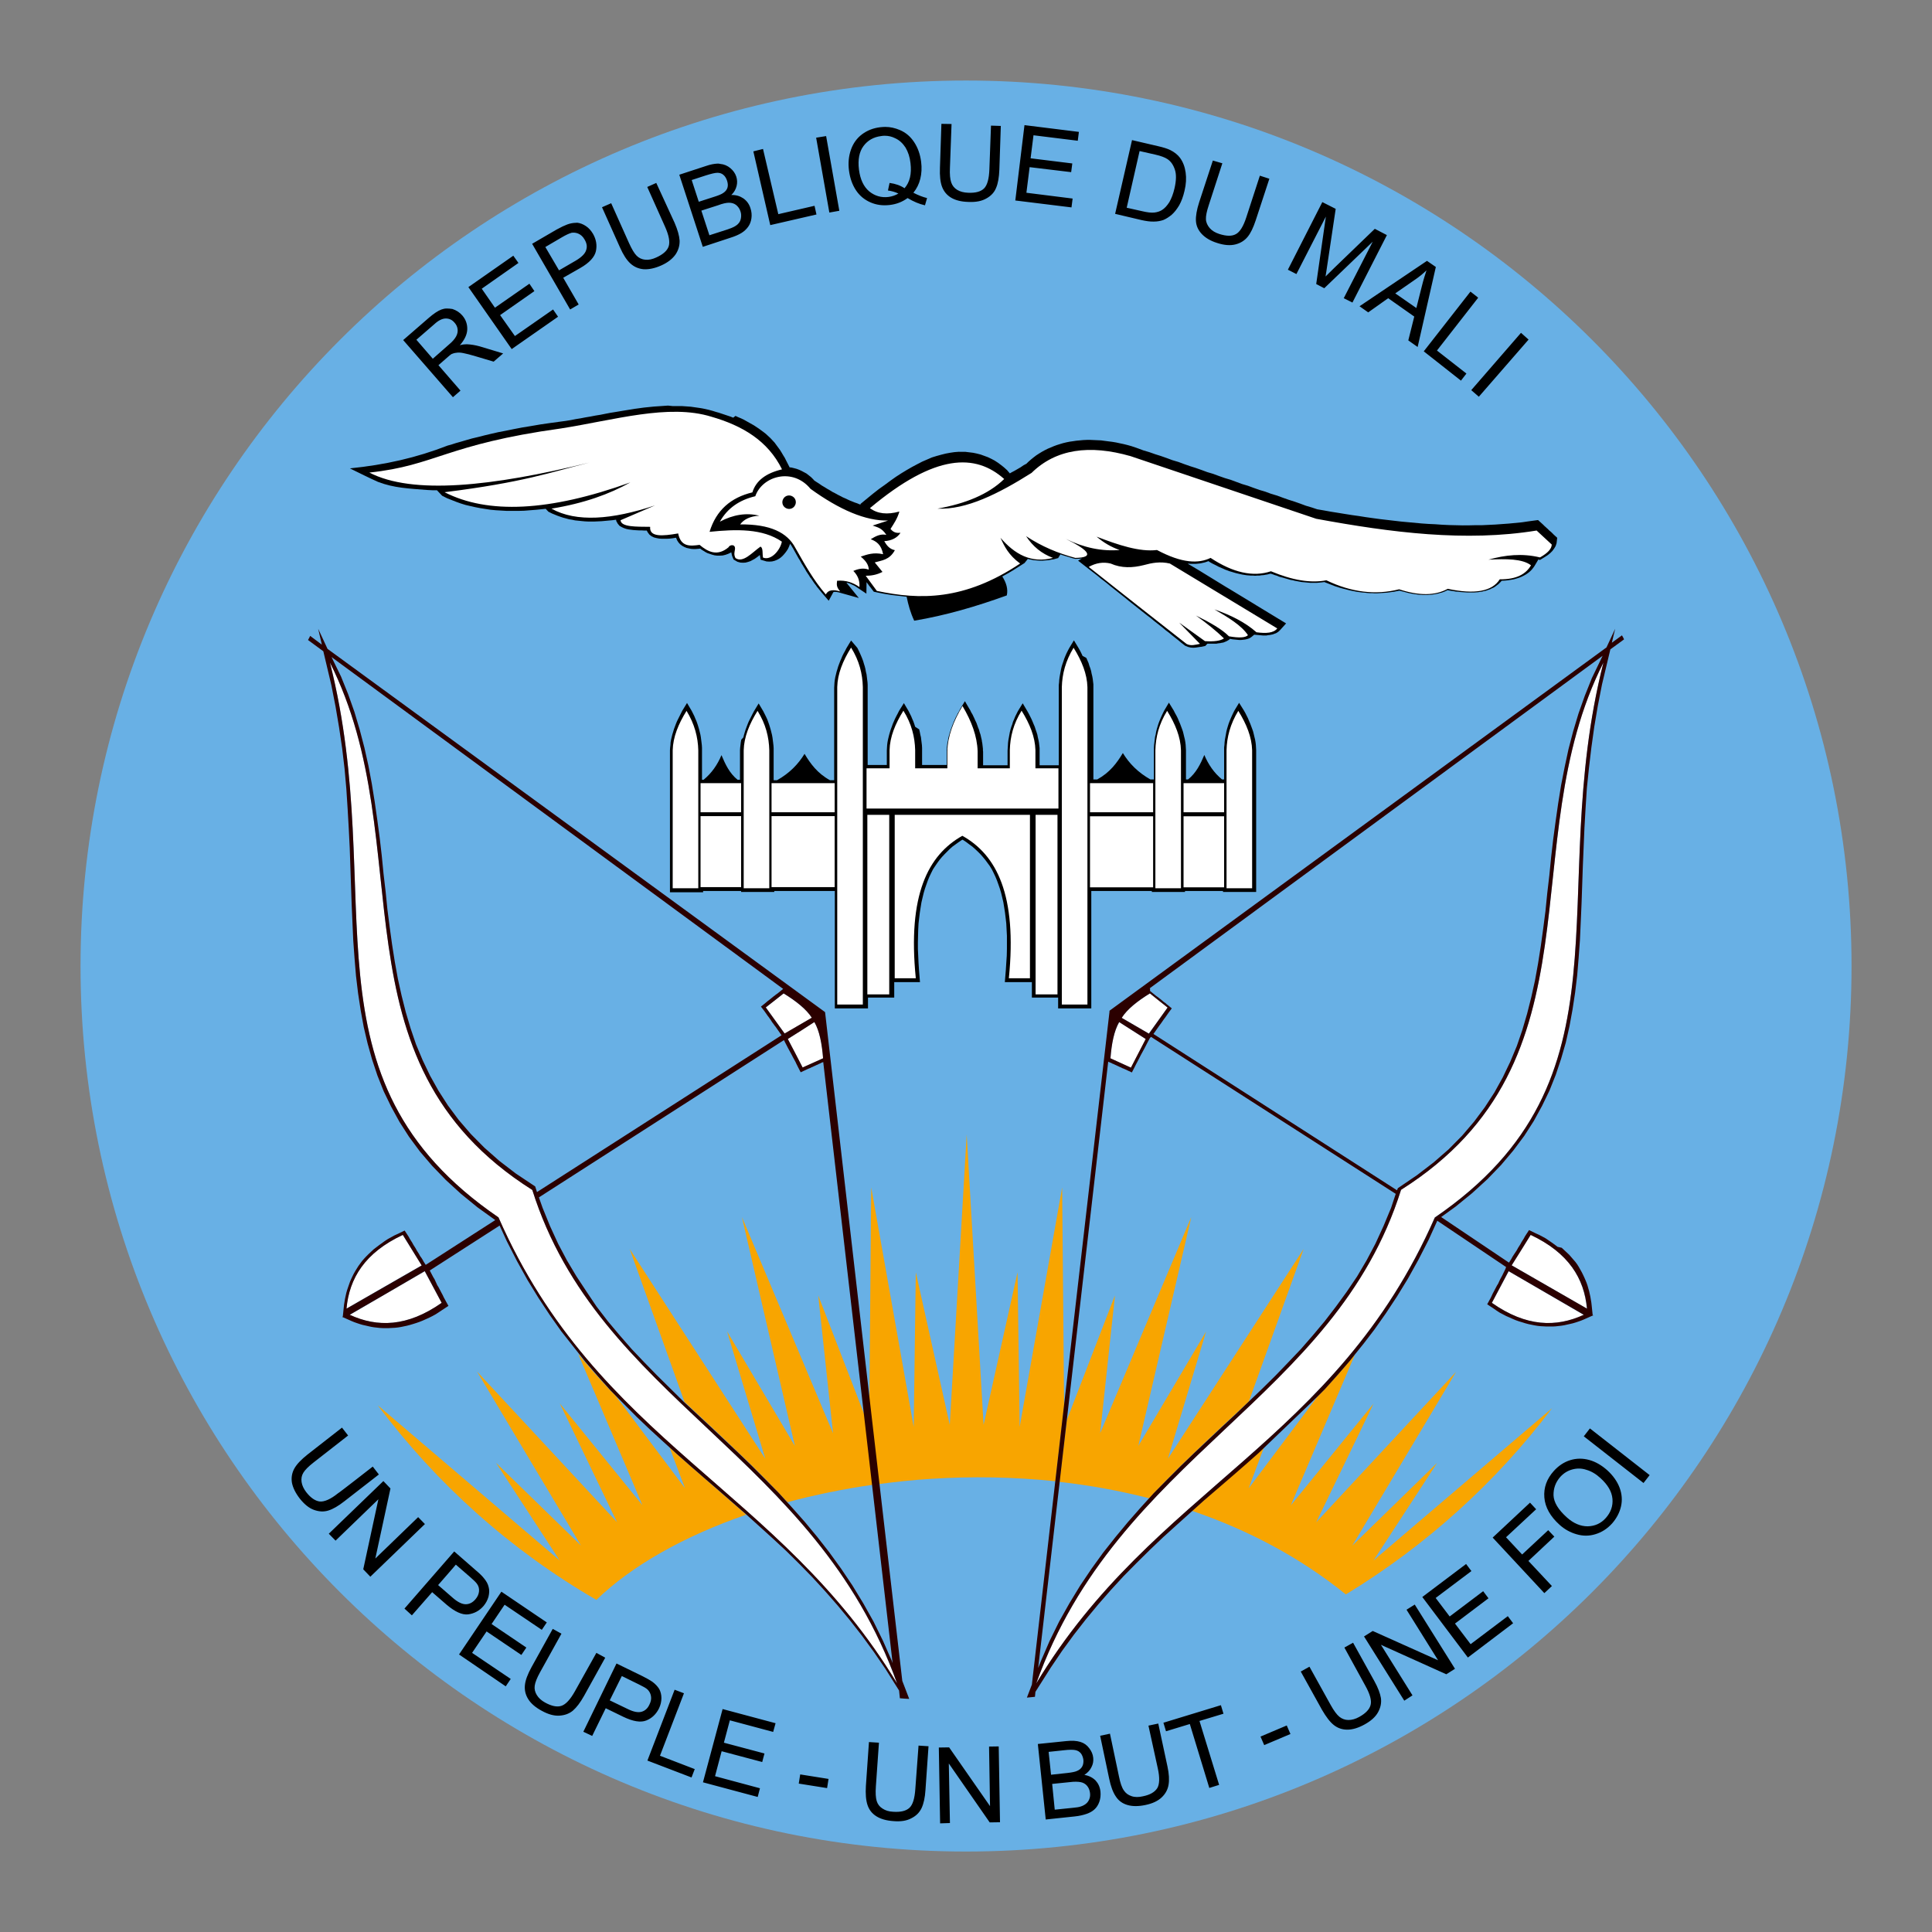
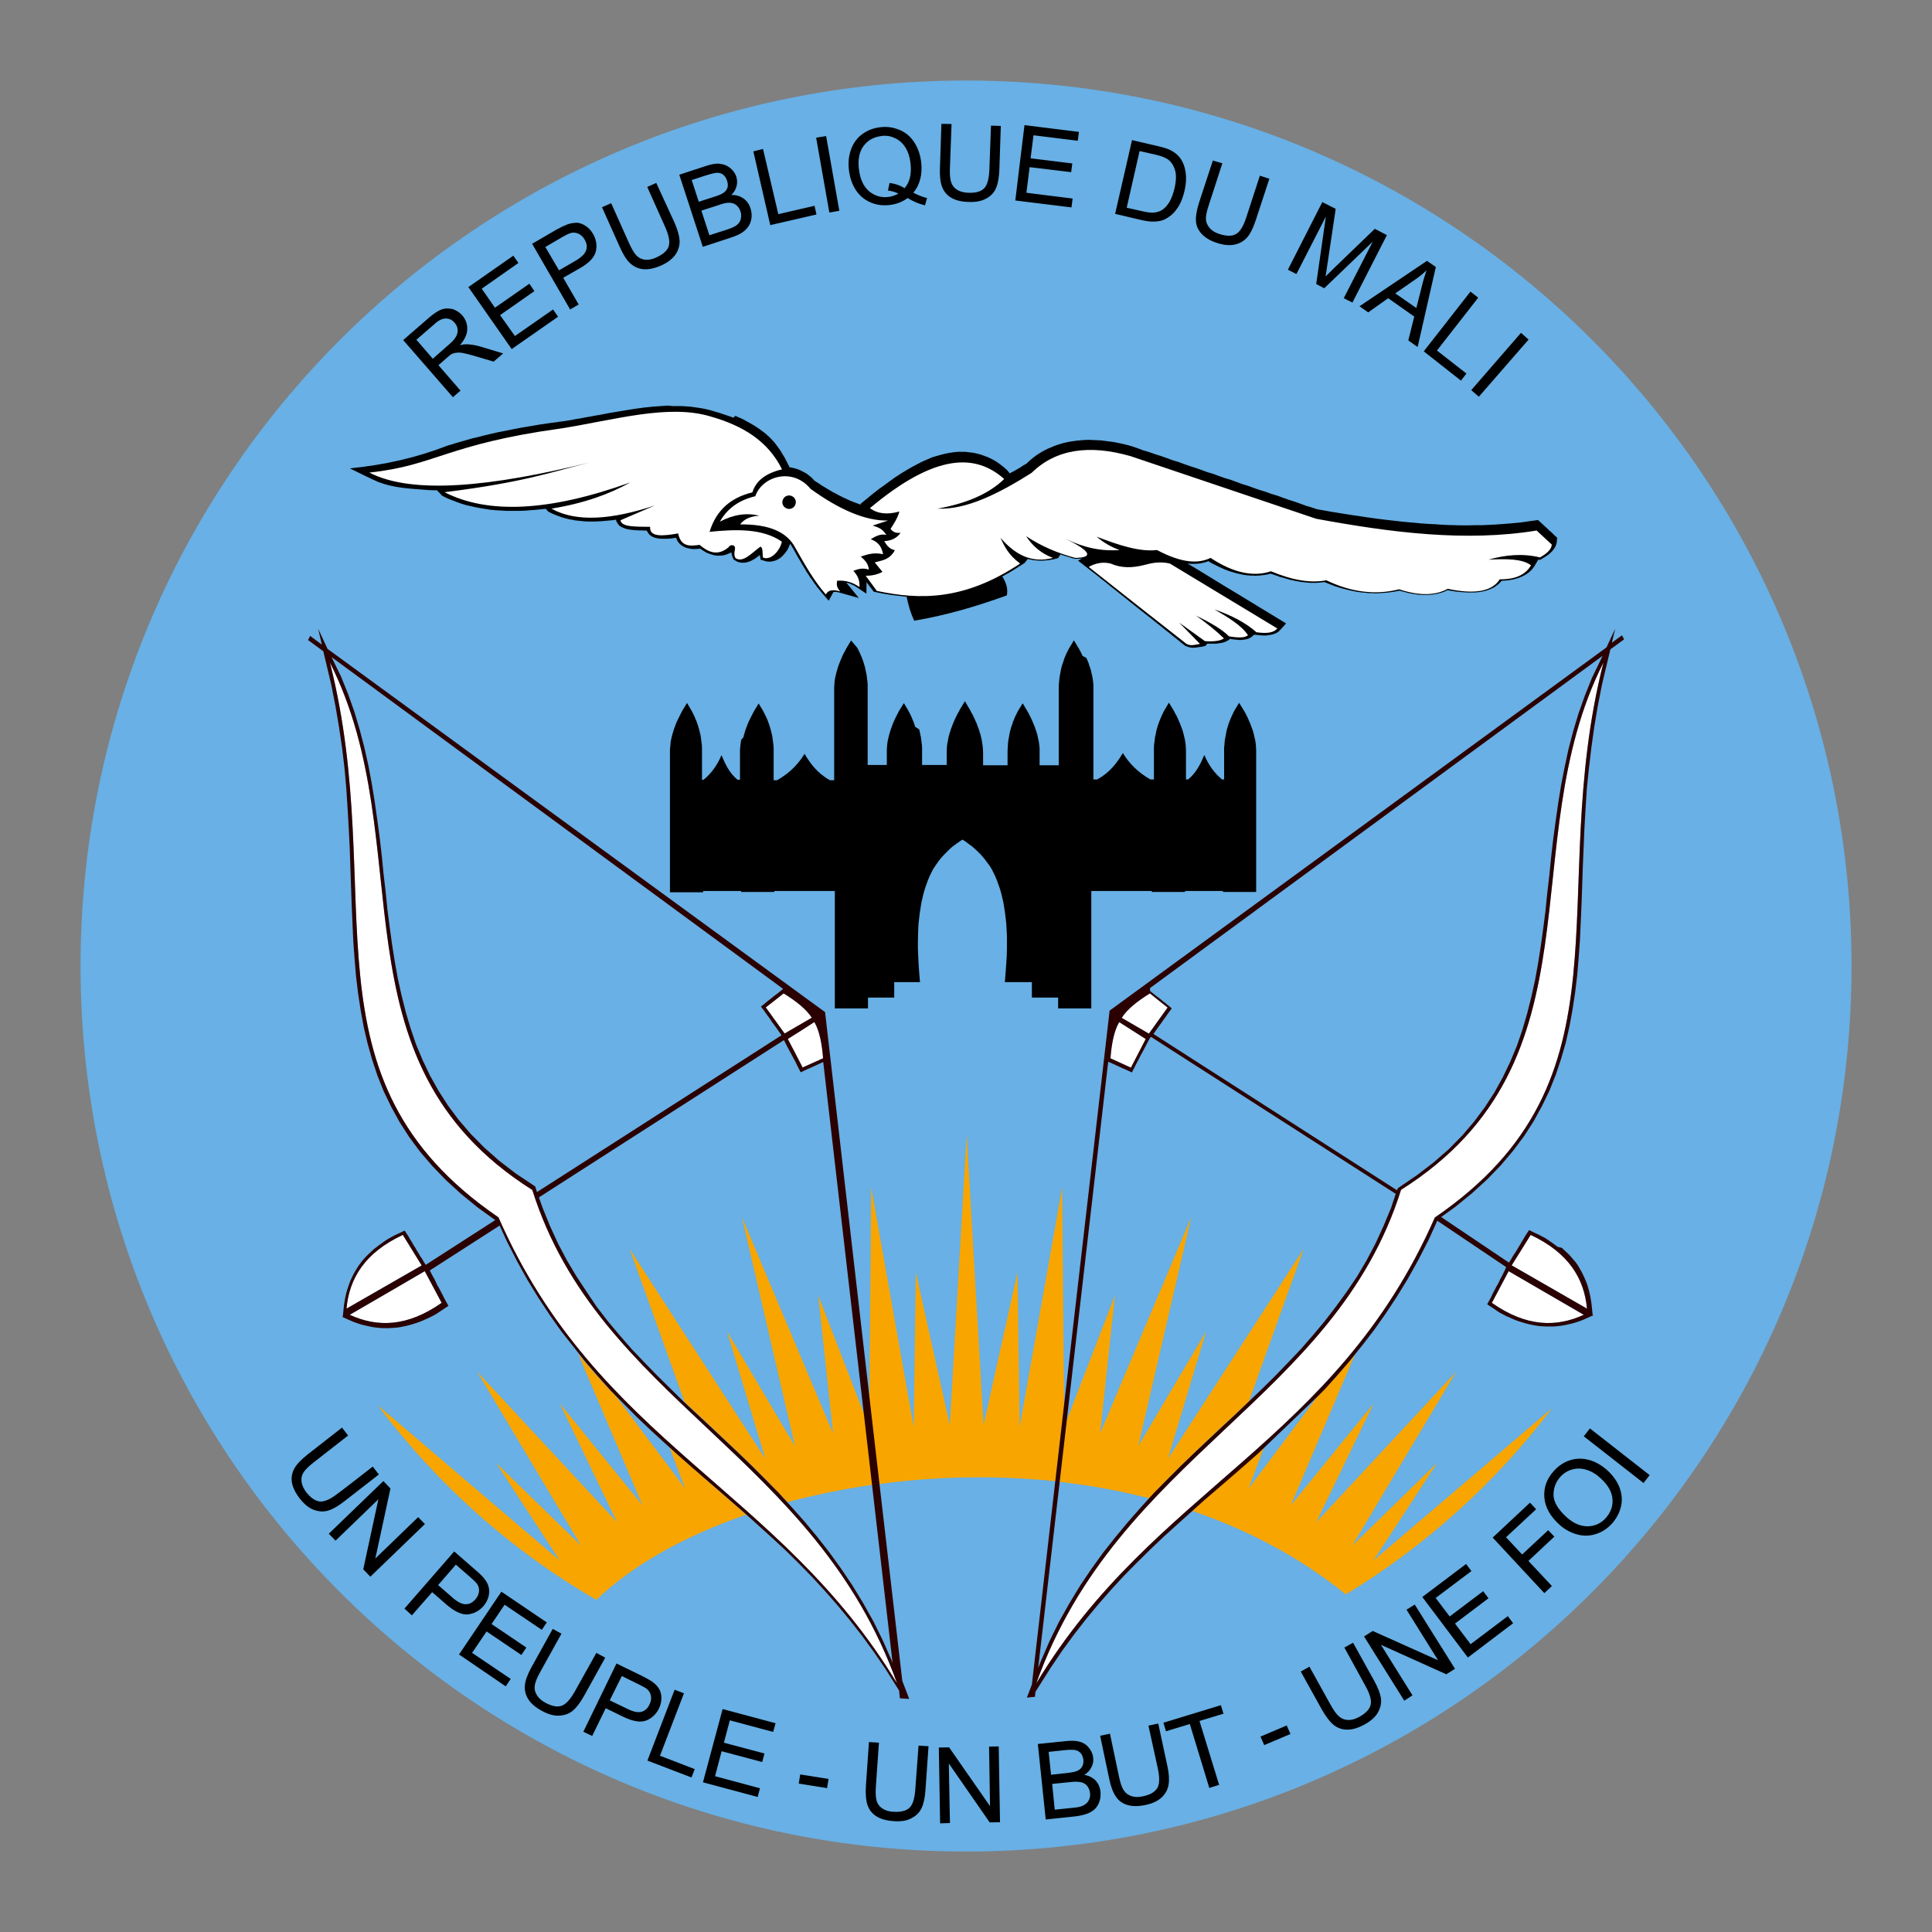
<svg xmlns="http://www.w3.org/2000/svg" xmlns:ns1="http://www.inkscape.org/namespaces/inkscape" xmlns:ns2="http://sodipodi.sourceforge.net/DTD/sodipodi-0.dtd" version="1.1" id="svg2" ns1:version="0.48.1 " ns2:docname="AJAX.svg" x="0px" y="0px" viewBox="0 0 1200 1200" style="enable-background:new 0 0 1200 1200;" xml:space="preserve">
  <rect x="0" y="0" width="1200" height="1200" fill="#808080" stroke="none" />
  <style type="text/css">
	.st0{fill:#68B0E5;}
	.st1{fill:#F8A500;}
	.st2{fill:#FFFFFF;}
	.st3{fill:#2B0000;}
</style>
  <ns2:namedview bordercolor="#666666" borderopacity="1" fit-margin-bottom="0" fit-margin-left="0" fit-margin-right="0" fit-margin-top="0" gridtolerance="10" guidetolerance="10" id="namedview40" ns1:current-layer="g6" ns1:cx="91.344344" ns1:cy="157.39563" ns1:pageopacity="0" ns1:pageshadow="2" ns1:window-height="1004" ns1:window-maximized="1" ns1:window-width="1280" ns1:window-x="-8" ns1:window-y="-8" ns1:zoom="1.4142136" objecttolerance="10" pagecolor="#ffffff" showgrid="false">
	</ns2:namedview>
  <g id="g6" transform="translate(-2.578,-2.578)">
    <path id="path8" ns1:connector-curvature="0" ns2:nodetypes="scsss" class="st0" d="M602.6,52.6   c-303.7,0-550,246.3-550,550c0,303.7,246.3,550,550,550c303.7,0,550-246.3,550-550C1152.6,298.9,906.3,52.6,602.6,52.6z" />
    <path id="path12" ns1:connector-curvature="0" class="st1" d="M237.2,875.4l113,96.4l-39.5-60.6l52.7,51.3l-64.5-108   l86.9,93.5l-35.5-73.7l51.3,63.2l-39.9-94l3.2,3.9l7.8,9l7.9,8.7l4.3,4.4l43.1,57.4l-9.5-25.2l3.3,3l8.5,7.5l8.5,7.4l8.5,7.4   l8.5,7.4l8.5,7.4l1.7,1.6c-38.5,13.3-71,31.6-93,52.9C319.8,965.5,273.7,924.2,237.2,875.4L237.2,875.4z" />
    <path id="path14" ns1:connector-curvature="0" class="st1" d="M427.6,872.9l-33.9-94.6l84.2,130.3l-23.7-79l42.1,71.1   l-32.9-142.2L520,892.8l-9.2-85.6l28.9,74.7l4.9,42.9c-18.3,2.6-36,6.3-52.9,10.8l-5.2-5.5l-8.3-8.6l-8.4-8.4l-8.5-8.2l-8.5-8.1   l-8.5-8l-8.5-7.9l-8.4-7.9C427.7,873,427.6,872.9,427.6,872.9z" />
    <path id="path16" ns1:connector-curvature="0" class="st1" d="M542.5,881.9l1.2-141.8l26.4,148.8l1.3-96.1l21.1,94.8   L603,707.2l10.5,180.4l21.1-94.8l1.3,96.1l26.4-148.8l1.2,135.9l-5.4,46.6c-25.9-2.7-51.9-3.1-77.2-1.5   c-11.3,0.7-22.5,1.9-33.4,3.4L542.5,881.9L542.5,881.9z" />
    <path id="path18" ns1:connector-curvature="0" class="st1" d="M665.2,884.6l29.9-77.4l-9.2,85.6l56.6-134.3l-32.9,142.2   l42.1-71.1l-23.7,79l84.3-130.3l-34,94.7v0l-8.4,7.9l-8.5,7.9l-8.5,8l-8.5,8.1l-8.5,8.2l-8.4,8.4l-8.3,8.6l-2.8,3.1   c-18.3-4.7-37-8.1-55.8-10.2L665.2,884.6L665.2,884.6z" />
    <path id="path20" ns1:connector-curvature="0" class="st1" d="M787.5,902l-9.4,25.1l42.8-57.1l4.6-4.7l7.9-8.7l7.7-9l3.1-3.8   l-39.9,93.8l51.4-63.2l-35.6,73.7l86.9-93.5l-64.5,108l52.7-51.4l-39.5,60.6l110.9-94.6c-34.9,46.2-78.4,85.5-128.1,115.7   c-28.5-23.1-61.1-40.2-95.5-51.9l7.3-6.5l8.5-7.4l8.5-7.4l8.5-7.4l8.5-7.5L787.5,902z" />
    <path id="path28" ns1:connector-curvature="0" class="st2" d="M207.5,414.1c57.1,113-1.9,246.9,125.7,327.5   C374.4,872.4,509,906,559.7,1048.2c-73-121.2-186-149.1-247.5-289.4C185.9,672.4,244.3,559.4,207.5,414.1z M998.5,414.1   c-57.1,113,1.9,246.9-125.7,327.5C831.6,872.3,697,906,646.2,1048.2c73-121.3,186-149.2,247.5-289.4   C1020.1,672.4,961.7,559.4,998.5,414.1z M716.8,619.6c3.6,2.9,7.3,5.8,11,8.7c-3.9,5.4-7.8,10.8-11.7,16.3   c-5.6-3.3-11.3-6.6-16.9-9.9C702.7,629.4,709.1,624.4,716.8,619.6z M953.3,769.6c-3.9,6.3-7.8,12.6-11.8,18.9   c15.6,9,31.1,17.9,46.7,26.9C986.5,796.7,977,780.7,953.3,769.6L953.3,769.6z M929.2,811.8c3.5-6.5,7-13.1,10.5-19.6   c15.5,9,31,18,46.6,27.1C969.1,827.1,950.5,826.8,929.2,811.8z M692.3,660c4.2,1.9,8.5,3.9,12.8,5.8c3-5.9,6.1-11.9,9.2-17.8   c-5.5-3.5-11-7-16.5-10.6C694.5,643,693,650.9,692.3,660L692.3,660z M489.3,619.6c-3.7,2.9-7.3,5.8-11,8.7   c3.9,5.4,7.8,10.9,11.7,16.3c5.6-3.3,11.3-6.6,16.9-9.9C503.4,629.4,497,624.4,489.3,619.6L489.3,619.6z M252.7,769.6   c3.9,6.3,7.9,12.6,11.8,18.9c-15.6,8.9-31.1,17.9-46.7,26.9C219.5,796.6,229.1,780.7,252.7,769.6L252.7,769.6z M276.9,811.8   c-3.5-6.5-7-13.1-10.5-19.6c-15.5,9-31.1,18-46.6,27.1C236.9,827.1,255.6,826.8,276.9,811.8z M513.9,659.9   c-4.3,1.9-8.5,3.9-12.8,5.8c-3-5.9-6.1-11.9-9.2-17.8c5.5-3.5,11-7,16.5-10.6C511.6,642.9,513.1,650.9,513.9,659.9z" />
    <path id="path34" ns1:connector-curvature="0" d="M234.1,913.5l3.8,4.9l-21.5,16.7c-3.7,2.9-7,4.8-9.9,5.7   c-2.9,0.9-5.8,0.7-8.9-0.4c-3.1-1.1-6-3.5-8.8-7c-2.7-3.5-4.3-6.8-4.9-9.9c-0.5-3.1,0-6.1,1.5-8.8c1.5-2.7,4.3-5.6,8.2-8.7   l21.4-16.7l3.8,4.9l-21.4,16.7c-3.2,2.5-5.4,4.7-6.4,6.4c-1.1,1.8-1.4,3.7-1.1,5.8c0.3,2.1,1.3,4.2,2.9,6.3   c2.8,3.6,5.7,5.5,8.5,5.8c2.8,0.2,6.6-1.4,11.2-5.1C212.7,930.2,234.1,913.5,234.1,913.5z M206.8,955.2l33.9-32.7l4.4,4.6   l-9.4,43.5l26.6-25.7l4.2,4.3l-33.9,32.7l-4.4-4.6l9.4-43.5l-26.6,25.7L206.8,955.2z M253.8,1001.7l30.9-35.5l13.4,11.7   c2.4,2,4.1,3.7,5.1,5c1.5,1.8,2.5,3.6,2.9,5.5c0.5,1.8,0.4,3.8-0.1,5.9c-0.6,2.1-1.6,4-3.1,5.8c-2.6,3-5.8,4.7-9.6,5.2   c-3.7,0.4-8.1-1.6-13.2-5.9l-9.1-7.9l-12.6,14.4L253.8,1001.7L253.8,1001.7z M274.7,987.1l9.2,8c3,2.6,5.7,3.9,7.9,3.9   c2.3,0,4.3-1,6.1-3.1c1.3-1.5,2-3.1,2.2-4.8c0.2-1.7-0.2-3.3-1.2-4.7c-0.6-0.9-2-2.3-4.1-4.1l-9.1-7.9   C285.8,974.4,274.7,987.1,274.7,987.1z M287.7,1030.2l26.3-39l28.2,19.1l-3.1,4.6l-23.1-15.6l-8.1,12l21.6,14.6l-3.1,4.6   l-21.6-14.6l-9,13.3l24,16.2l-3.1,4.6L287.7,1030.2L287.7,1030.2z M373,1029.2l5.5,3l-13.2,23.8c-2.3,4.1-4.6,7.1-6.9,9.1   c-2.3,1.9-5.1,2.9-8.4,3.1c-3.3,0.2-6.9-0.8-10.9-3c-3.9-2.1-6.7-4.5-8.4-7.2c-1.7-2.7-2.4-5.6-2.1-8.7c0.3-3.1,1.7-6.8,4.1-11.2   l13.2-23.8l5.4,3l-13.2,23.8c-2,3.6-3.1,6.4-3.4,8.5c-0.3,2.1,0.2,4,1.3,5.8c1.1,1.8,2.8,3.4,5.2,4.7c4,2.2,7.4,2.9,10.1,2   c2.7-0.9,5.5-3.9,8.4-9.1L373,1029.2L373,1029.2z M364.9,1078.2l20.6-42.4l16,7.8c2.8,1.4,4.9,2.6,6.2,3.5c1.9,1.4,3.3,2.9,4.3,4.5   c0.9,1.6,1.4,3.6,1.4,5.7s-0.5,4.3-1.5,6.4c-1.8,3.6-4.4,6.1-7.9,7.5c-3.5,1.4-8.3,0.6-14.3-2.3l-10.9-5.3l-8.4,17.2L364.9,1078.2   L364.9,1078.2z M381.3,1058.7l11,5.3c3.6,1.8,6.5,2.4,8.7,1.8c2.2-0.6,3.9-2.1,5-4.6c0.9-1.8,1.2-3.5,0.9-5.2   c-0.3-1.7-1.1-3.1-2.3-4.2c-0.8-0.7-2.5-1.7-5-2.9l-10.8-5.3L381.3,1058.7L381.3,1058.7z M404.7,1096.1l16.9-44l5.8,2.2l-14.9,38.8   l21.6,8.3l-2,5.2L404.7,1096.1L404.7,1096.1z M439.2,1109.6l12.2-45.5l32.9,8.8l-1.5,5.4l-26.9-7.2l-3.7,13.9l25.2,6.7l-1.4,5.3   l-25.2-6.7l-4.1,15.5l27.9,7.5l-1.4,5.4L439.2,1109.6L439.2,1109.6z M498.7,1110.4l0.9-5.7l17.6,2.8l-0.9,5.7L498.7,1110.4z    M573.1,1086.8l6.2,0.4l-1.9,27.2c-0.3,4.7-1.1,8.4-2.4,11.2c-1.3,2.7-3.3,4.8-6.3,6.3c-2.9,1.6-6.6,2.2-11.2,1.8   c-4.4-0.3-7.9-1.3-10.6-3c-2.7-1.7-4.5-4-5.5-7c-1-3-1.3-6.9-1-11.9l1.9-27.2l6.2,0.4l-1.9,27.1c-0.3,4.1-0.1,7.1,0.5,9.1   c0.6,2,1.8,3.6,3.6,4.7c1.8,1.2,4,1.9,6.7,2c4.6,0.3,7.9-0.5,10-2.4c2.1-1.9,3.3-5.8,3.7-11.8L573.1,1086.8L573.1,1086.8z    M586.5,1135.1l-0.8-47.1l6.4-0.1l25.4,36.5l-0.6-37l6-0.1l0.8,47.1l-6.4,0.1l-25.4-36.6l0.7,37L586.5,1135.1L586.5,1135.1z    M652.1,1132.7l-4.9-46.9l17.6-1.8c3.6-0.4,6.5-0.2,8.8,0.5c2.3,0.7,4.1,2,5.5,3.9c1.4,1.8,2.3,3.8,2.5,6c0.2,2-0.1,3.9-1.1,5.8   c-0.9,1.9-2.4,3.5-4.4,4.8c2.9,0.5,5.2,1.7,7,3.5c1.7,1.9,2.7,4.1,3,6.9c0.2,2.2,0,4.3-0.7,6.3c-0.7,2-1.7,3.5-3,4.7   c-1.3,1.2-2.9,2.1-4.9,2.8c-2,0.7-4.5,1.3-7.4,1.6L652.1,1132.7L652.1,1132.7z M655.4,1104.9l10.2-1.1c2.7-0.3,4.7-0.7,5.8-1.2   c1.5-0.6,2.6-1.5,3.3-2.7c0.7-1.2,0.9-2.6,0.8-4.2c-0.2-1.5-0.7-2.9-1.5-4c-0.9-1.1-2-1.8-3.5-2.1c-1.4-0.3-3.8-0.3-7.2,0.1l-9.4,1   L655.4,1104.9L655.4,1104.9z M657.7,1126.6l11.7-1.2c2-0.2,3.4-0.4,4.2-0.7c1.4-0.4,2.5-1,3.4-1.7c0.9-0.7,1.6-1.6,2.1-2.8   c0.5-1.2,0.7-2.5,0.5-4c-0.2-1.7-0.8-3.2-1.8-4.4c-1-1.2-2.4-2-4-2.3c-1.6-0.3-3.9-0.4-6.9,0l-10.8,1.1L657.7,1126.6L657.7,1126.6z    M715.9,1074.4l6.1-1.3l5.7,26.6c1,4.6,1.2,8.4,0.7,11.4c-0.5,3-1.9,5.6-4.2,7.8c-2.4,2.3-5.8,3.9-10.2,4.8c-4.3,0.9-8,0.9-11.1,0   c-3.1-0.9-5.5-2.6-7.2-5.2c-1.8-2.6-3.2-6.3-4.2-11.2l-5.6-26.6l6.1-1.3l5.6,26.6c0.8,4,1.8,6.9,3,8.6c1.2,1.8,2.7,2.9,4.8,3.6   c2,0.7,4.4,0.7,7,0.1c4.5-0.9,7.4-2.6,9-5.1c1.4-2.4,1.6-6.5,0.3-12.3L715.9,1074.4L715.9,1074.4z M753.7,1113.1l-12.1-39.7   l-14.8,4.5l-1.6-5.3l35.7-10.9l1.6,5.3l-14.9,4.5l12.2,39.7L753.7,1113.1L753.7,1113.1z M787.8,1086.5l-2.3-5.3l16.3-6.9l2.3,5.3   L787.8,1086.5z M837.6,1025.9l5.4-3l13.2,23.8c2.3,4.1,3.6,7.7,4.1,10.6c0.4,3-0.2,5.9-1.8,8.8c-1.6,2.9-4.4,5.4-8.4,7.6   c-3.8,2.1-7.4,3.2-10.6,3.2c-3.2,0-6-0.9-8.5-2.9c-2.4-1.9-4.8-5.1-7.3-9.4l-13.2-23.8l5.4-3l13.2,23.8c2,3.6,3.8,6,5.4,7.3   c1.6,1.3,3.5,2,5.6,2c2.1,0,4.4-0.6,6.7-1.9c4-2.2,6.4-4.7,7.1-7.5c0.7-2.7-0.4-6.7-3.3-11.9L837.6,1025.9L837.6,1025.9z    M874.8,1058.9l-25-39.9l5.4-3.4l40.6,18.2l-19.6-31.4l5.1-3.2l25,39.9l-5.4,3.4l-40.6-18.3l19.6,31.4L874.8,1058.9L874.8,1058.9z    M914.3,1032.1L886,994.5l27.2-20.5l3.3,4.4l-22.2,16.7l8.7,11.5l20.8-15.7l3.3,4.4l-20.8,15.7l9.7,12.8l23.1-17.4l3.3,4.4   L914.3,1032.1L914.3,1032.1z M961.8,992.1l-32.1-34.5l23.2-21.7l3.8,4.1L938,957.4l10,10.7l16.2-15.1l3.8,4l-16.1,15.1l14.6,15.6   L961.8,992.1L961.8,992.1z M971.3,949.7c-5.8-5.2-9-10.9-9.5-17c-0.5-6.1,1.5-11.6,5.9-16.5c2.9-3.2,6.3-5.5,10.2-6.7   c3.9-1.2,7.8-1.2,11.8-0.1c4,1.1,7.7,3.3,11.2,6.4c3.5,3.2,6.1,6.8,7.6,10.7c1.5,4,1.8,7.9,0.9,11.8c-0.9,3.9-2.8,7.4-5.5,10.5   c-3,3.3-6.4,5.5-10.4,6.7c-3.9,1.2-7.8,1.2-11.8,0C977.9,954.4,974.4,952.5,971.3,949.7L971.3,949.7z M975.7,945   c4.2,3.8,8.6,5.6,13,5.6c4.5-0.1,8.3-1.8,11.3-5.2c3.1-3.5,4.5-7.5,4.1-11.9c-0.4-4.5-2.9-8.7-7.4-12.8c-2.8-2.6-5.7-4.3-8.8-5.2   c-3-1-5.9-1-8.8-0.2s-5.3,2.3-7.4,4.6c-2.9,3.3-4.3,7.1-4.2,11.5C967.7,935.7,970.4,940.2,975.7,945L975.7,945z M1023.4,923.7   l-37.1-29l3.8-4.9l37.1,29L1023.4,923.7z" />
    <path id="path32" ns1:connector-curvature="0" d="M587.3,79.5l-0.9,27.2c-0.2,5,0.2,9,1.3,11.9s3,5.2,5.7,6.8   c2.7,1.6,6.3,2.5,10.8,2.6c4.5,0.2,8.2-0.5,11.1-2.2c2.9-1.6,4.9-3.8,6-6.6c1.2-2.8,1.8-6.5,2-11.3l0.9-27.1l-6.1-0.2l-1,27.1   c-0.2,5.9-1.3,9.9-3.3,11.9c-2,2-5.3,2.9-9.9,2.7c-2.7-0.1-5-0.7-6.8-1.8c-1.8-1.1-3-2.6-3.7-4.6c-0.7-2-1-5-0.8-9.1l1-27.2   L587.3,79.5L587.3,79.5z M638.9,80.3l-5.7,46.8l34.9,4.3l0.7-5.5l-28.7-3.6l2-15.9l25.8,3.1l0.7-5.4l-25.9-3.2l1.8-14.3L672,90   l0.7-5.5L638.9,80.3z M552.4,81.4c-1,0-2.1,0.1-3.1,0.2c-4.3,0.5-8.1,2-11.3,4.4c-3.2,2.4-5.5,5.6-6.9,9.6c-1.4,4-1.8,8.3-1.2,12.9   c0.6,4.6,2,8.7,4.3,12.2c2.3,3.5,5.4,6,9.1,7.6c3.7,1.6,7.6,2.1,11.9,1.6c4.2-0.5,7.8-1.9,11.1-4.3c3.7,2.2,7.2,3.7,10.8,4.5   l1.3-4.5c-2.5-0.6-5.4-1.7-8.5-3.3c2.1-2.6,3.5-5.4,4.3-8.7c0.8-3.2,1-6.8,0.5-10.6c-0.6-4.6-2-8.6-4.3-12.1c-2.3-3.5-5.2-6-9-7.6   C558.5,82.1,555.6,81.4,552.4,81.4z M552.2,86.9c2.2,0,4.3,0.5,6.3,1.5c2.7,1.2,4.8,3.2,6.5,5.8c1.6,2.7,2.7,5.9,3.1,9.7   c0.8,6.7-0.4,11.8-3.7,15.6c-2.5-1.7-5.6-2.8-9.3-3.3l-1,4.7c2.2,0.3,4.4,0.9,6.5,1.9c-1.9,1.1-3.9,1.8-6.1,2.1   c-4.6,0.6-8.7-0.7-12.1-3.5c-3.4-2.9-5.5-7.3-6.3-13.4c-0.8-6.3,0.2-11.2,2.8-14.7c2.6-3.5,6.2-5.6,10.9-6.2   C550.7,86.9,551.5,86.9,552.2,86.9z M515.7,87.1l-6.2,1l8.2,46.5l6.2-1.1L515.7,87.1z M705.7,89.6l-10.5,45.8l16.5,3.9   c2.8,0.6,5.4,1,7.6,0.9c2.2,0,4.2-0.4,5.9-1c1.7-0.7,3.4-1.8,5.1-3.2c1.7-1.5,3.2-3.4,4.7-5.9c1.4-2.5,2.5-5.5,3.3-9   c1-4.1,1.2-7.9,0.7-11.4c-0.5-3.5-1.6-6.5-3.5-9.1c-1.5-2-3.6-3.6-6-4.8c-1.8-0.9-4.4-1.7-7.9-2.5L705.7,89.6L705.7,89.6z    M476.5,95.1l-6,1.5l10.5,45.8l28.7-6.6l-1.2-5.4l-22.5,5.2L476.5,95.1L476.5,95.1z M710.4,96.4l9.7,2.2c3.6,0.8,6.1,1.8,7.6,2.8   c2.1,1.4,3.6,3.5,4.6,6.5c1,2.9,0.9,6.8-0.2,11.6c-0.8,3.5-1.9,6.3-3.2,8.6c-1.4,2.2-2.9,3.9-4.7,5c-1.3,0.8-2.9,1.3-4.7,1.5   c-1.8,0.2-4.3-0.1-7.3-0.8l-9.8-2.2L710.4,96.4z M755.9,102.3l-8.5,25.9c-1.5,4.7-2.2,8.6-2,11.7c0.2,3.1,1.5,5.8,3.7,8.1   c2.2,2.3,5.3,4.2,9.5,5.5c4.3,1.4,8.1,1.7,11.3,0.9c3.2-0.8,5.7-2.4,7.6-4.7c1.9-2.3,3.5-5.7,5-10.2l8.5-25.9l-5.9-1.9l-8.4,25.8   c-1.8,5.6-4,9.2-6.5,10.5c-2.5,1.4-5.9,1.3-10.3-0.1c-2.5-0.8-4.5-2-5.9-3.6c-1.4-1.6-2.3-3.5-2.4-5.5c-0.1-2.1,0.5-5,1.8-8.9   l8.4-25.9L755.9,102.3L755.9,102.3z M448.2,104.2c-2,0.1-4.3,0.5-6.9,1.4l-16.8,5.5l14.6,44.8l17-5.6c2.9-0.9,5.2-1.9,7-3   c1.8-1.1,3.2-2.5,4.2-3.9c1-1.4,1.7-3.1,2-5.2c0.3-2.1,0.1-4.2-0.6-6.3c-0.8-2.6-2.3-4.6-4.4-6.1c-2.1-1.4-4.5-2.2-7.5-2.1   c1.8-1.7,2.8-3.6,3.3-5.6c0.5-2,0.4-3.9-0.2-5.8c-0.7-2.1-1.9-3.8-3.7-5.3c-1.8-1.5-3.9-2.4-6.2-2.6   C449.3,104.2,448.8,104.2,448.2,104.2z M448.2,109.9c1.4,0,2.7,0.4,3.7,1.3c1.1,0.9,1.8,2.2,2.3,3.7c0.5,1.6,0.6,3,0.2,4.3   c-0.4,1.3-1.3,2.4-2.7,3.3c-1,0.7-2.9,1.5-5.5,2.3l-9.6,3.1l-4.4-13.5l8.9-2.9C444.3,110.5,446.7,109.9,448.2,109.9L448.2,109.9z    M410.2,116.2l-5.6,2.5l11.1,24.8c2.4,5.4,3.1,9.4,2.2,12.1c-0.9,2.7-3.5,5-7.7,6.9c-2.4,1.1-4.6,1.6-6.8,1.4   c-2.1-0.2-3.9-1-5.4-2.5c-1.5-1.5-3-4.1-4.7-7.8l-11.1-24.8l-5.7,2.5l11.1,24.8c2,4.6,4.2,8,6.5,10.1c2.3,2.1,5,3.3,8.2,3.6   c3.2,0.2,6.8-0.5,10.9-2.3c4.1-1.8,7.1-4.2,9-6.9c1.8-2.7,2.6-5.6,2.5-8.6c-0.2-3-1.2-6.6-3.1-11L410.2,116.2L410.2,116.2z    M823.9,128.1l-21.4,42l5.3,2.7l18.3-35.7l-6,41.9l5,2.6l30.1-28.9l-18,35.1l5.4,2.7l21.4-41.9l-7.5-3.9l-25,24.1   c-2.5,2.4-4.3,4.3-5.6,5.5c0.3-1.6,0.6-4,1.1-7.2l5.2-34.8L823.9,128.1L823.9,128.1z M455.3,128.5c1.7,0,3.2,0.4,4.5,1.4   c1.2,1,2.2,2.3,2.7,4c0.5,1.4,0.5,2.8,0.3,4.1c-0.2,1.3-0.7,2.4-1.4,3.2c-0.7,0.9-1.7,1.6-3,2.3c-0.7,0.4-2,0.9-4,1.6l-11.2,3.6   l-5-15.3l10.3-3.3C451.4,129,453.7,128.5,455.3,128.5L455.3,128.5z M359.6,141c-1.5,0.1-3.1,0.4-4.7,1c-1.6,0.6-3.8,1.6-6.5,3.1   l-15.3,8.9l23.6,40.8l5.3-3.1l-9.6-16.6l10.5-6c5.8-3.3,9-6.9,9.8-10.5c0.8-3.7,0.2-7.3-1.8-10.8c-1.2-2-2.6-3.6-4.4-4.8   c-1.8-1.2-3.6-1.9-5.5-2.1C360.6,141,360.1,141,359.6,141z M358.2,147.1c1.2-0.1,2.4,0.1,3.6,0.6c1.6,0.7,2.9,1.9,3.9,3.7   c1.4,2.4,1.7,4.5,0.9,6.7c-0.7,2.1-2.8,4.2-6.3,6.3l-10.5,6.1l-8.5-14.5l10.4-6.1c2.4-1.4,4.2-2.2,5.2-2.5   C357.3,147.2,357.8,147.1,358.2,147.1z M321.4,161.4l-27.9,19.5l26.9,38.5l28.8-20.1l-3.1-4.5l-23.7,16.5l-9.2-13l21.3-14.9   l-3.1-4.6L310,193.7l-8.2-11.8l22.8-16L321.4,161.4L321.4,161.4z M888.9,164.6L847,192.8l5.4,3.8l12.4-8.8l16.2,11.4l-3.7,14.8   l5.8,4.1l11.3-49.7L888.9,164.6z M888.6,170.5c-0.8,2.5-1.9,5.8-2.9,9.9l-3.4,13.5l-13.1-9.1l12.1-8.4   C884,174.6,886.4,172.6,888.6,170.5z M915.9,183.7l-29,37.1L910,239l3.4-4.4l-18.3-14.3l25.6-32.8   C920.8,187.5,915.9,183.7,915.9,183.7z M280.1,194.2c-1.2,0-2.2,0.2-3.3,0.6c-2.2,0.8-4.9,2.6-8,5.3L253,213.8l30.9,35.5l4.7-4.1   l-13.7-15.8l5.4-4.7c1.2-1.1,2.1-1.8,2.7-2.2c0.9-0.4,1.9-0.7,3-0.8c1.1-0.2,2.5-0.2,4.4,0.2c1.9,0.4,4.5,1,7.7,2l11.1,3.3l5.9-5.1   l-14.6-4.4c-2.9-0.8-5.6-1.2-8-1.3c-1.2,0-2.5,0.1-4.3,0.6c3-3.4,4.5-6.7,4.6-9.8c0.1-3.1-0.8-6-3-8.6c-1.7-2-3.8-3.3-6.2-4.1   C282.4,194.3,281.2,194.2,280.1,194.2L280.1,194.2z M279.5,200.4c2.2,0,4,0.9,5.4,2.6c1,1.1,1.7,2.4,1.9,4c0.2,1.5-0.1,3-0.9,4.5   c-0.8,1.5-2.3,3.3-4.5,5.1l-10,8.8l-10.2-11.8l11.2-9.7C274.9,201.6,277.3,200.4,279.5,200.4L279.5,200.4z M947.3,209.3l-30.9,35.6   l4.7,4.1l30.9-35.5C952,213.5,947.3,209.3,947.3,209.3z" />
    <path id="path4" ns1:connector-curvature="0" ns2:nodetypes="ccccccccccccccccccccccccccccccccccccccccccccccccccccccccccccccccccccccccccccccccccccccccccccccccccccccccccccccccccccccccccccccccccccccccccccccccccccccccccccccccccccccccccccccccccccccccccccccccccccccccccccccccccccccccccccccccccccccccccccccccccccccccccccccccccccccccccccccccccccccccccccccccccccccccccccccccccccccccccccccccccccccccccccccccccccccccccccccccccccccccccccccccccccccccccccccccccccccccccccccccccccccccccccccccccccccccccccccccccccccccccccccccccccccccccccccccccccccccccccccccccccccccccccccccccccccccccccccccccccccccccccccccccccccccccccccccccccccccccccccccccccccccccccccccccccccccccccccccccccccccccccccccccccccccccccccccccccccccccc" class="st3" d="   M200.2,393.1l2.3,9.9l-7.2-5.4c0,0-0.1,0-0.1,0c-0.4,0.9-0.8,1.6-1.3,2.5l9.5,7l5,21.1l2.6,13.3l2.2,13l1.9,12.9l1.5,12.7l1.1,12.5   l0.8,12.4l0.7,12.2l0.6,12l0.4,11.8l0.4,11.7l0.4,11.6l0.5,11.4l0.5,11.2l0.8,11l0.9,10.9l1.3,10.8l1.6,10.5l1.9,10.4l2.4,10.2   l2.8,10l3.3,9.9l3.9,9.8l4.6,9.5l5.2,9.5l5.9,9.2l6.8,9.2l7.6,8.9l8.5,8.8l9.4,8.6l10.3,8.4l11,7.9L267,788.2l-1.3-2l-0.7-1.3   l-0.7-1.1l-0.8-1.1l-0.7-1.3l-0.7-1.1l-0.7-1.1l-0.7-1.3l-0.7-1.1l-0.7-1.1l-0.7-1.3l-0.7-1.1l-0.7-1.1l-0.7-1.3l-0.7-1.1l-1.9-2.9   l-4.1,2l-2.2,1l-2,1.1l-2,1.1l-2,1.3l-1.8,1.3l-1.8,1.3l-1.7,1.3l-1.7,1.3l-1.6,1.5l-1.5,1.4l-1.4,1.4l-1.4,1.5l-1.3,1.5l-1.1,1.5   l-1.1,1.5l-1,1.6l-1,1.6l-0.9,1.6l-0.8,1.6l-0.8,1.7l-0.7,1.6l-0.6,1.7l-0.6,1.7l-0.6,1.8l-0.5,1.7l-0.4,1.8l-0.4,1.8l-0.3,1.8   l-0.3,1.8l-0.2,1.8l-0.6,5.8l-0.4,0.3l0.4,0.1l5.4,2.4l1.7,0.7l1.7,0.6l1.8,0.6l1.7,0.5l1.8,0.4l1.7,0.4l1.8,0.4l1.8,0.3l1.8,0.2   l1.8,0.2l1.9,0.1h1.8h1.9l1.8-0.1l1.9-0.1l1.9-0.2l1.9-0.3l1.9-0.4l1.9-0.4l1.9-0.5l2-0.6l1.9-0.6l2-0.7l2-0.8l2-0.9l2-0.9l2-1   l2-1.1l2-1.3l2.1-1.4l3.8-2.5l-1.7-3.1l-0.6-1.1l-0.7-1.3l-0.6-1.3l-0.6-1.1l-2-3.8l-0.7-1.1l-0.6-1.3l-0.6-1.3l-0.6-1.3l-0.7-1.1   l-2.2-4.2l43.4-27.9l4.5,9.8l6.3,12.3l6.5,11.7l6.8,11.1l7,10.6l7.2,10.2l15,19l7.8,9l7.8,8.7l4.4,4.5l11.9,12l8.2,7.8l8.4,7.7   l8.4,7.6l8.5,7.5l8.5,7.4l8.6,7.4l8.5,7.4l8.5,7.4l8.4,7.6l8.4,7.6l8.4,7.8l8.2,8.1l8,8.2l7.9,8.6l7.8,8.9l7.7,9.3l7.5,9.6l7.3,10   l7.2,10.5l8.5,13.5l0.5,4.8c1.9,0.2,3.9,0.3,5.8,0.4l-4.3-11.2l-19-164l-28.9-250.8l-0.1-0.6L206,405.6L200.2,393.1z M1005.8,393.1   l-5.4,11.6L692.2,630l-0.5,0.4v0.6l-28.3,245l-19.9,172.9l-3.1,8.1c1.7-0.1,3.3-0.4,5-0.5l0.3-3.1l9.5-15l7.1-10.5l7.3-10l7.5-9.6   l7.7-9.3l7.8-8.9l7.9-8.6l8.1-8.2l8.2-8.1l8.2-7.8l8.4-7.6l16.8-15.1l8.5-7.3l8.6-7.4l8.5-7.4l8.5-7.5l36.5-35l4.7-4.7l7.8-8.7   l7.8-9l3-3.8l5.4-6.7l6.6-8.6l7.2-10.2l7-10.6l6.8-11.1l6.5-11.7l6.3-12.3l5.4-11.9l42.8,28.8l-0.4,0.7l0.1,0.1l-2.2,4.5L935,796   l-0.7,1.3l-0.6,1.3l-0.6,1.3l-0.7,1.1l-2,3.8l-0.6,1.1l-0.6,1.3l-0.6,1.3l-0.6,1.1l-1.7,3.1l3.8,2.5l2,1.4l2,1.3l2.1,1.1l1.9,1   l2.1,0.9l2,0.9l1.9,0.8l2,0.7l2,0.6l1.9,0.6l1.9,0.5l1.9,0.4l2,0.4l1.8,0.3l1.9,0.2l1.9,0.1l1.9,0.1h1.8h1.9l1.8-0.1l1.8-0.2   l1.8-0.2l1.8-0.3l1.8-0.4l1.8-0.4l1.7-0.4l1.7-0.5l1.8-0.6l1.7-0.6l1.7-0.7l5.4-2.4h0.1l0.3-0.1l-0.4-0.3l-0.6-5.8l-0.2-1.8   l-0.3-1.8l-0.3-1.8l-0.4-1.8l-0.4-1.8l-0.5-1.7l-0.5-1.8l-0.6-1.7l-0.7-1.7l-0.7-1.6l-0.8-1.7l-0.8-1.6l-0.9-1.6l-0.9-1.6l-1-1.6   l-1.1-1.5l-1.3-1.5l-1.3-1.5l-1.3-1.5l-1.5-1.4l-1.5-1.4l-1.6-1.5L970,777l-1.7-1.3l-1.8-1.3l-1.9-1.3l-1.9-1.3l-2-1.1l-2.1-1.1   l-2.2-1l-4.1-2l-1.9,2.9l-0.7,1.1l-0.7,1.3l-0.7,1.1l-0.7,1.1l-0.7,1.3l-0.7,1.1l-0.7,1.1l-0.7,1.3l-0.7,1.1l-1.4,2.1l-0.7,1.1   l-0.7,1.3l-0.7,1.1l-0.7,1.1l-0.1,0.1l-42.1-28.3l9-6.5l10.3-8.4l9.4-8.6l8.5-8.8l7.6-9l6.8-9.1l5.9-9.2l5.2-9.5l4.6-9.5l3.9-9.8   l3.3-9.9l2.9-10l2.3-10.2l1.9-10.4l1.6-10.5l1.3-10.8l0.9-10.9l0.8-11l0.5-11.2l0.5-11.4l0.4-11.6l0.4-11.7l0.5-11.8l0.5-12   l0.7-12.2l0.8-12.4l1.3-12.5l1.5-12.7l1.8-12.9l2.2-13l2.6-13.3l5.2-21.8l8.5-6.2c-0.4-0.9-0.8-1.7-1.3-2.5l-6.3,4.6L1005.8,393.1z    M998,409.9l-6.7,13.9l-4.4,11l-3.9,11l-3.3,11l-2.9,11.1l-2.4,11.2l-2.2,11.2l-1.8,11.2l-1.6,11.2l-1.5,11.2l-1.3,11.2l-1.1,11.2   l-1.3,11.1l-1.1,11l-1.4,10.9l-1.5,10.9l-1.7,10.8l-1.9,10.5l-2.3,10.4l-2.6,10.3l-3,10.2l-3.4,9.9l-4.1,9.8l-4.6,9.6l-5.2,9.4   l-5.9,9.1l-6.7,9l-7.5,8.8l-8.4,8.5l-9.3,8.1l-10.3,7.9l-11.9,8.1l-0.5,1.3l-151.3-97.1l1-1.4l0.7-1l0.7-1l0.7-1l0.7-1l0.7-0.9   l0.7-1l0.7-1l0.7-1l0.7-0.9l0.7-1l0.7-1l0.7-1l2-2.7l-2.4-2l-0.7-0.5l-0.6-0.6l-0.7-0.5l-0.7-0.5l-2-1.7l-0.7-0.5l-0.6-0.5   l-0.7-0.5l-0.7-0.5l-0.6-0.5l-3.1-2.5v-1.6h-0.3L998,409.9z M208.5,410.7L489,616.8l-3.3,2.7L485,620l-0.7,0.5l-0.6,0.5l-0.7,0.5   l-0.6,0.5l-2.1,1.7l-0.7,0.5l-0.6,0.5l-0.7,0.6l-0.6,0.5l-2.5,2l2.1,2.7l0.7,1l0.7,1l0.7,1l0.7,0.9l0.7,1l0.7,1l0.6,1l0.7,0.9   l0.7,1l0.8,1l0.7,1l0.7,1l1.4,2l0.9,1.3l-151.9,97.4l-1.1-3.5l-12-8l-10.3-7.9l-9.3-8.2l-8.4-8.5l-7.5-8.7l-6.7-9l-5.9-9.2   l-5.2-9.3l-4.6-9.6l-4.1-9.8l-3.4-10l-3-10.1l-2.6-10.3l-2.3-10.4l-1.9-10.5l-1.7-10.8l-1.5-10.9l-1.4-10.9l-1.1-11l-1.3-11.1   l-1.1-11.2l-1.3-11.2l-1.5-11.2l-1.6-11.2l-1.8-11.2l-2.1-11.2l-2.5-11.2l-2.9-11.1l-3.3-11.1l-3.9-11l-4.4-10.9L208.5,410.7z    M207.5,414.1c57.1,113-1.9,247,125.7,327.6C374.4,872.4,509,906,559.8,1048.2c-73-121.2-186-149.2-247.6-289.5   C185.9,672.4,244.3,559.4,207.5,414.1z M998.5,414.1c-36.8,145.3,21.6,258.4-104.7,344.7C832.2,899,719.2,926.9,646.2,1048.2   C697,906,831.6,872.4,872.8,741.6C1000.4,661,941.4,527,998.5,414.1z M489.3,619.6c7.7,4.7,14.1,9.8,17.5,15.1   c-5.6,3.3-11.3,6.5-16.9,9.8c-3.9-5.4-7.8-10.8-11.7-16.2C481.9,625.5,485.6,622.5,489.3,619.6z M716.8,619.6   c3.6,2.9,7.3,5.9,11,8.8c-3.9,5.4-7.7,10.7-11.6,16.2c-5.6-3.3-11.3-6.5-16.9-9.8C702.7,629.4,709,624.4,716.8,619.6z M508.4,637.4   c3.2,5.5,4.7,13.5,5.4,22.5c-4.3,1.9-8.5,3.8-12.7,5.7c-3-5.9-6.1-11.8-9.2-17.7C497.4,644.5,502.9,641,508.4,637.4z M697.7,637.4   c5.5,3.5,11,7,16.5,10.5c-3,5.9-6.1,11.9-9.2,17.8c-4.2-1.9-8.5-3.9-12.7-5.8C693,650.9,694.5,643,697.7,637.4z M717.5,646.6   l152,97.5l-2.9,8.7l-4.7,11.3l-5,10.9l-5.5,10.4l-5.9,10L839,805l-6.7,9.2l-7,9.1l-7.3,8.7l-7.5,8.6l-7.8,8.2l-7.9,8.2l-8.1,8   l-16.7,16l-8.5,7.9l-8.5,8l-8.5,8l-8.5,8.2l-8.4,8.4l-8.4,8.5l-8.1,8.9l-7.9,9l-7.8,9.4l-7.6,9.6l-7.3,10.1l-7,10.4l-6.7,11   l-6.4,11.4l-5.9,12l-5.4,12.5l-1.7,4.3L690.9,662l1.1,0.5l0.8,0.3l0.7,0.4l0.8,0.3l0.8,0.4l0.7,0.3l0.8,0.4l0.7,0.3l0.8,0.4   l0.8,0.3l0.7,0.4l0.8,0.3l0.7,0.3l4.5,2.1l1.6-3.1l1.1-2.2l0.6-1.1l1.7-3.3l0.5-1l1.8-3.3l0.6-1.1l1.7-3.3l1.6-3L717.5,646.6z    M489.5,648.6l0.8,1.6l1.7,3.3l0.6,1.1l1.8,3.3l0.5,1l1.8,3.3l0.5,1.1l1.1,2.2l1.6,3.1l4.5-2.1l0.7-0.3l0.8-0.3l0.7-0.4l0.8-0.3   l0.8-0.4l0.7-0.3l0.8-0.4l0.8-0.3l0.7-0.4l0.8-0.3l0.7-0.4l0.8-0.3l0.4-0.2l43.1,373.4l-0.5-1.4l-5.5-12.5l-5.9-12l-6.4-11.4   l-6.7-11l-7-10.4l-7.3-10.1l-7.5-9.6l-7.8-9.4l-8-9l-8.1-8.9l-8.4-8.5l-8.4-8.4l-8.5-8.2l-8.5-8l-8.5-8l-8.5-7.9l-8.5-7.9   l-16.4-16.2l-7.9-8.1l-7.8-8.2l-7.5-8.6l-7.3-8.7l-7-9.1L367,805l-6.4-9.7l-5.9-9.9l-5.5-10.4l-5-10.9l-4.6-11.3l-2.3-6.5   L489.5,648.6z M252.8,769.6c3.9,6.3,7.8,12.7,11.7,19c-15.6,8.9-31.1,17.9-46.7,26.8C219.5,796.6,229.2,780.6,252.8,769.6z    M953.3,769.6c23.6,11.1,33.3,27.1,35,45.8c-15.6-9-31.2-17.9-46.8-26.9C945.5,782.2,949.4,775.9,953.3,769.6z M266.4,792.1   c3.5,6.5,7,13.2,10.5,19.7c-21.4,15-40,15.3-57.1,7.4C235.3,810.3,250.8,801.2,266.4,792.1z M939.6,792.1   c15.5,9,31.1,18.1,46.7,27.1c-17.1,7.9-35.7,7.6-57.1-7.4L939.6,792.1z" />
    <path id="path4-7" ns1:connector-curvature="0" ns2:nodetypes="ccccccccccccccccccccccccccccccccccccccccccccccccccccccccccccccccccccccccccccccccccccccccccccccccccccccccccccccccccccccccccccccccccccccccccccccccccccccccccccccccccccccccccccccccccccccccccccccccccccccccccccccccccccccccccccccccccccccccccccccccccccccccccccccccccccccccccccccccccccccccccccccccccccccccccccccccccccccccccccccccccccccccccccccccccccccccccccccccccccccccccccccccccccccccccccccccccccccccccccccccccccccccccccccccccccccccccccccccccccccccccccccccc" d="   M531.2,400.4l-2.9,4.8l-0.8,1.6l-0.9,1.6l-0.8,1.6l-0.7,1.7l-0.7,1.6l-0.6,1.6l-0.6,1.6l-0.5,1.7l-0.5,1.6l-0.4,1.7l-0.4,1.6   l-0.3,1.7l-0.2,1.6l-0.1,1.7l-0.1,1.7v57.4h-2.6c-7.8-4.3-12.1-10.2-15.8-16.4c-3.9,6.4-9.3,12-17.1,16.4h-2.1v-18.3v-1.6l-0.1-1.6   l-0.2-1.7l-0.2-1.6l-0.2-1.6l-0.3-1.7l-0.4-1.6l-0.4-1.6l-0.5-1.7l-0.5-1.6l-0.6-1.7l-0.6-1.6l-0.8-1.7l-0.8-1.6l-0.8-1.6l-2.9-4.9   l-2.9,4.8l-0.9,1.7l-0.8,1.6l-0.8,1.6l-0.8,1.6l-0.7,1.7l-0.6,1.6l-0.6,1.6l-0.5,1.6l-0.5,1.7l-0.4,1.6L463,462l-0.3,1.6l-0.2,1.7   l-0.2,1.7l-0.1,1.6v18.3h-1.5c-5-4-7.6-9.6-10-15.3c-2.5,6-6.1,11.2-11.1,15.3h-1v-18.3v-1.6l-0.1-1.6l-0.2-1.7l-0.2-1.6l-0.2-1.6   l-0.3-1.7l-0.4-1.6l-0.4-1.6l-0.5-1.7l-0.5-1.6l-0.6-1.7l-0.7-1.6l-0.7-1.7l-0.8-1.6l-0.8-1.6l-2.9-4.9l-3,4.9l-0.8,1.6l-0.8,1.6   l-0.8,1.6l-0.8,1.6l-0.7,1.7l-0.6,1.6l-0.6,1.6l-0.5,1.7l-0.5,1.6l-0.4,1.6l-0.4,1.7l-0.3,1.6l-0.1,1.7l-0.2,1.7l-0.1,1.6v88.2   h20.6V556h23.6v0.6h20.6V556h37.6v72.9h20.6v-6.7h16.3v-9.6H574l-0.6-7.3l-0.3-4.6l-0.2-4.5l-0.2-4.2v-4.2l0.1-4l0.1-3.8l0.2-3.8   l0.4-3.5l0.4-3.3l0.5-3.2l0.5-3.1l0.7-3l0.7-2.9l0.8-2.7l0.9-2.6l0.9-2.5l1-2.4l1.1-2.3l1.1-2.2l1.4-2.1l1.3-1.9l1.4-1.9l1.5-1.8   l1.6-1.7l1.6-1.6l1.6-1.6l1.7-1.5l1.8-1.3l1.8-1.3l1.9-1.3l0.7-0.4l0.7,0.4l1.9,1.3l1.7,1.3l1.8,1.3l1.7,1.5l1.7,1.6l1.6,1.6   l1.5,1.7l1.5,1.8l1.4,1.9l1.4,1.9l1.3,2.1l1.1,2.2l1.1,2.3l1,2.4l0.9,2.5l0.9,2.6l0.8,2.7l0.7,2.9l0.7,3l0.5,3.1l0.5,3.2l0.4,3.3   l0.4,3.5l0.2,3.8l0.2,3.8v4v4.2l-0.1,4.2l-0.3,4.5l-0.3,4.6l-0.6,7.3h16.8v9.6h16.3v6.7h20.6V556h37.6v0.6h20.6V556h23.6v0.6h20.6   v-88.1l-0.1-1.7l-0.1-1.7l-0.2-1.6l-0.3-1.7l-0.4-1.6l-0.4-1.7l-0.4-1.6l-0.6-1.7l-0.6-1.6l-0.6-1.6l-0.7-1.6l-0.7-1.7l-0.8-1.6   l-0.8-1.6l-0.9-1.6l-3-4.8l-2.9,4.8l-0.8,1.6l-0.8,1.7l-0.7,1.6l-0.7,1.7l-0.6,1.6l-0.5,1.6l-0.5,1.7l-0.4,1.6l-0.3,1.7l-0.3,1.6   l-0.3,1.6l-0.2,1.7l-0.1,1.6l-0.2,1.6v1.7v18.2h-1.3c-5-4.1-8.5-9.3-11-15.2c-2.4,5.7-5.1,11.2-10.1,15.2h-1.3v-18.2l-0.1-1.7   l-0.1-1.7l-0.2-1.6l-0.3-1.7l-0.4-1.6l-0.4-1.7l-0.4-1.6l-0.6-1.7l-0.6-1.6l-0.6-1.6l-0.7-1.6l-0.7-1.7l-0.8-1.6l-0.9-1.6l-0.8-1.6   l-3-4.9l-2.9,4.9l-0.8,1.6l-0.8,1.7l-0.7,1.6l-0.7,1.7l-0.6,1.6l-0.5,1.6l-0.5,1.7l-0.4,1.6l-0.3,1.7l-0.4,1.6l-0.2,1.6l-0.2,1.7   l-0.2,1.6l-0.1,1.6v1.7v18.2h-2.2c-7.8-4.4-13.2-10-17.1-16.4c-3.7,6.2-8.1,12.1-15.9,16.4h-2.4v-57.4v-1.7l-0.2-1.6l-0.2-1.7   l-0.3-1.7l-0.4-1.6l-0.3-1.6l-0.5-1.7l-0.6-1.6l-0.5-1.7l-0.7-1.6l-0.7-1.6L675,410l-0.8-1.7l-0.8-1.6l-0.9-1.6l-2.9-4.8l-2.9,4.8   l-0.9,1.7l-0.8,1.6l-0.7,1.6l-0.7,1.7l-0.5,1.6l-0.6,1.7l-0.5,1.6l-0.4,1.7l-0.3,1.6l-0.3,1.6l-0.3,1.7l-0.2,1.6l-0.1,1.6l-0.2,1.7   v1.6v48.2h-11.9v-9.1v-1.6l-0.2-1.7l-0.2-1.7l-0.3-1.6l-0.4-1.7l-0.3-1.6l-0.5-1.6l-0.6-1.7l-0.5-1.6l-0.7-1.6l-0.7-1.7l-0.7-1.6   l-0.8-1.6l-0.8-1.6l-0.9-1.6l-2.9-4.9l-3,4.9l-0.8,1.6l-0.8,1.6l-0.7,1.7l-0.7,1.6l-0.5,1.7l-0.6,1.6l-0.5,1.7l-0.4,1.6l-0.3,1.6   l-0.3,1.7l-0.3,1.6l-0.2,1.6l-0.1,1.7l-0.1,1.6l-0.1,1.6v9.1h-15.2v-8.4l-0.1-0.9v-0.9l-0.1-0.9l-0.1-0.9l-0.1-0.8l-0.1-0.9   l-0.2-0.9l-0.1-0.9l-0.2-0.9l-0.2-0.8l-0.2-0.9l-0.2-0.9l-0.3-0.9l-0.3-0.9l-0.2-0.8l-0.3-0.9l-0.4-0.9l-0.3-0.9l-0.3-0.8l-0.3-0.9   l-0.4-0.9l-0.4-0.8l-0.4-0.9l-0.4-0.9l-0.4-0.8l-0.4-0.9l-0.5-0.9l-0.5-0.8l-0.4-0.9l-0.5-0.9l-0.5-0.8l-2.5-4.3l-2.6,4.3l-0.5,0.8   l-0.4,0.9l-0.5,0.9l-0.5,0.8l-0.4,0.9l-0.5,0.9l-0.4,0.8l-0.4,0.9l-0.4,0.9l-0.4,0.8l-0.3,0.9l-0.4,0.9l-0.3,0.8l-0.3,0.9l-0.4,0.9   l-0.2,0.9l-0.3,0.8l-0.3,0.9l-0.2,0.9l-0.3,0.9l-0.2,0.9l-0.2,0.8l-0.1,0.9l-0.2,0.9l-0.2,0.9l-0.1,0.9l-0.1,0.8l-0.1,0.9v0.9   l-0.1,0.9v0.9v8.2h-15.3v-9v-1.6l-0.1-1.7l-0.2-1.6l-0.2-1.6l-0.2-1.7l-0.4-1.6l-0.3-1.6l-0.4-1.7L571,454l-0.5-1.6l-0.6-1.7   l-0.7-1.6l-0.7-1.7l-0.8-1.6l-0.8-1.6l-2.9-4.9l-3,4.8l-0.8,1.6l-0.9,1.7l-0.8,1.6l-0.7,1.6l-0.7,1.6l-0.6,1.7l-0.6,1.6l-0.5,1.6   l-0.5,1.7l-0.4,1.6l-0.4,1.7l-0.3,1.6l-0.2,1.7l-0.1,1.6l-0.1,1.7v9h-11.9v-48.1v-1.7l-0.1-1.6l-0.2-1.6l-0.2-1.7l-0.2-1.6   l-0.4-1.6l-0.3-1.7l-0.4-1.6l-0.5-1.6l-0.5-1.7l-0.6-1.6l-0.7-1.7l-0.7-1.6l-0.8-1.7l-0.8-1.6L531.2,400.4z" />
    <g id="g6-0">
      <g id="g10">
		</g>
-       <path id="path26" ns1:connector-curvature="0" class="st2" d="M420.4,554.3h15.9v-85.7c-0.2-8.2-2.3-16.3-7.3-24.5    c-5.1,8.2-8.4,16.3-8.6,24.5V554.3z M780.3,554.3h-15.9v-85.7c0.2-8.2,2.3-16.3,7.3-24.5c5.1,8.2,8.4,16.3,8.6,24.5V554.3z     M642.3,610.2h-13.1c5.2-51.8-7.6-76.6-28.9-88.5c-21.3,12-34.1,36.7-28.9,88.5h-13.1V508.7h42h42L642.3,610.2L642.3,610.2z     M659.8,504.8h-59.5h-59.5v-25h14.3v-11.3c0.2-8.2,3.5-16.3,8.6-24.5c5.1,8.2,7.1,16.3,7.3,24.5v11.3H591v-10.6    c0.2-9.4,3.8-18.7,9.4-28.1c5.6,9.4,9.1,18.7,9.4,28.1v10.6h20v-11.3c0.2-8.2,2.2-16.3,7.3-24.5c5.1,8.2,8.4,16.3,8.6,24.5v11.3    h14.3V504.8z M659.4,620.2h-13.6V508.7h13.6V620.2z M718.8,509.6h-39.2v44.1h39.2V509.6z M718.8,489h-39.2v18.1h39.2V489z     M762.9,509.6h-25.2v44.1h25.2V509.6z M762.9,489h-25.2v18.1h25.2V489z M678,626.5h-15.9V429.4c0.2-8.2,2.3-16.3,7.3-24.5    c5.1,8.2,8.4,16.3,8.6,24.5V626.5z M736.1,554.3h-15.9v-85.7c0.2-8.2,2.2-16.3,7.3-24.5c5.1,8.2,8.4,16.3,8.6,24.5V554.3z     M541.3,620.2h13.6V508.7h-13.6V620.2z M481.8,509.5H521v44.1h-39.2V509.5z M481.8,489H521v18.1h-39.2V489z M437.7,509.5h25.2    v44.1h-25.2V509.5z M437.7,489h25.2v18.1h-25.2V489z M522.6,626.5h15.9V429.3c-0.2-8.2-2.2-16.3-7.3-24.5    c-5.1,8.2-8.4,16.3-8.6,24.5V626.5z M464.5,554.3h15.9v-85.7c-0.2-8.2-2.2-16.3-7.3-24.5c-5.1,8.2-8.4,16.3-8.6,24.5V554.3    L464.5,554.3z" />
    </g>
    <path id="path4-9" ns1:connector-curvature="0" ns2:nodetypes="ccccccccccccccccccccccccccccccccccccccccccccccccccccccccccccccccccccccccccccccccccccccccccccccccccccccccccccccccccccccccccccccccccccccccccccccccccccccccccccccccccccccccccccccccccccccccccccccccccccccccccccccccccccccccccccccccccccccccccccccccccccccccccccccccccccccccccccccccccccccccccccccccccccccccccccccccccccccccccccccccccccccccccccccccccccccccccccccccccccccccccccccccccccccccccccccccccccccccccccccccccccccccccccccccccccccccccccccccccccccccccccccccccccccccccccccccccccccccccccccccccccccccccccccccccccccccccccccccccccccccccccccccccccccccccccccccccccccccccccccccccccccccccccccccccccccccccccccccccccccccccccccccccccccccccccccccccccccccccccccccccccccccccccccccccccccccccccccccccccccccccccccccccccccccccccccccccccccccccccccccccccccccccccccccccccccccccccccccccccccccccccccccccccccccccccccccccccccccccc" d="   M417.5,254.5l-2.9,0.2l-2.9,0.2l-3,0.2l-2.9,0.3l-3,0.3l-3,0.4l-3,0.4l-3,0.5l-3.1,0.5l-3,0.5l-3,0.5l-3.1,0.5l-3.1,0.6l-3,0.6   l-3.1,0.5l-3.1,0.6l-3,0.5l-3.1,0.6l-3.1,0.5l-3,0.6l-3.1,0.5l-3,0.4l-6.6,0.9l-6.2,0.9l-5.8,1l-5.5,0.9l-5.2,1l-4.9,1l-4.7,0.9   l-4.4,1l-4.2,1l-3.9,1l-3.8,0.9l-3.5,1l-3.4,1l-3.2,0.9l-3.1,1l-1.9,0.5c-19.5,7.6-39,12-60.8,14.2c5.8,2.8,11.6,5.8,17.5,8.4   c9.9,3.8,19.2,4.1,30.2,5l4,0.2h2.4l3.2,3.4l3.2,1.6l2.8,1.1l2.8,1.1l2.8,1l2.9,0.9l3,0.7l3.1,0.7l3.1,0.6l3.2,0.5l3.2,0.5l3.3,0.3   l3.4,0.2l3.4,0.2h3.5h3.5l3.7-0.1l3.8-0.3l3.8-0.3l3.9-0.4l1.9-0.2l1.7,1.8l2.2,1.1l1.7,0.7l1.7,0.7l1.7,0.6l1.8,0.6l1.9,0.5   l1.8,0.5l1.9,0.3l1.9,0.4l2,0.2l1.9,0.2l2.1,0.2l2,0.1h2.1h2l2.2-0.1l2.1-0.1l2.2-0.2l2.2-0.2l2.2-0.2l2.3-0.3l0.1-0.1l0.2,1   l0.9,1.6l1.1,1.3l1.4,0.8l1.3,0.6l1.5,0.5l1.4,0.3l1.5,0.2l1.5,0.2l1.6,0.1l1.7,0.1h1.6l1.7,0.1h1.7l0.5,1l1.1,1.5l1.4,1.1l1.5,0.7   l1.6,0.4l1.6,0.3l1.6,0.1h1.6h1.7l1.8-0.1l1.7-0.2l1.8-0.3h0.3l0.6,1.5l0.9,1.4l1,1.1l1.3,1l1.3,0.7l1.4,0.6l1.4,0.3l1.4,0.3   l1.4,0.1h1.3l1.3-0.1l1.1-0.1l0.6-0.1l0.7,0.6l1.3,0.8l1.1,0.7l1.3,0.7l1.5,0.5l1.5,0.5l1.5,0.4l1.6,0.2h1.6l1.8-0.1l1.7-0.4   l1.7-0.6l1.7-0.8l0.3-0.2l0.2,1l0.3,1.3l0.9,2.2l2.4,1.4l1.8,0.5l1.7,0.1l1.6-0.1l1.5-0.4l1.5-0.5l1.3-0.7l1.3-0.7l1-0.7l1.1-0.8   l1-0.8l0.1-0.2l0.5,3l3.7,1.1l1.7,0.1l1.7-0.1l1.6-0.4l1.5-0.6l1.3-0.7l1.1-0.8l1.1-1l0.9-1l0.9-1.1l0.8-1.1l0.7-1.1l0.6-1.3   l0.5-1.3l0.2-0.6l0.5,0.7l0.4,0.6l0.4,0.7l0.5,0.8l0.5,0.9l0.5,0.9l0.5,0.9l0.5,0.9l0.5,0.9l0.5,0.9l0.5,0.9l0.6,0.9l0.5,0.9   l0.5,0.9l0.5,0.9l0.6,0.9l0.5,0.9l0.6,0.9l0.5,0.9l0.5,0.9l0.6,0.9l0.6,0.9l0.6,0.9l0.5,0.9l0.7,0.8l0.6,0.9l0.6,0.9l0.6,0.9   l0.6,0.8l0.7,0.9l0.6,0.9l0.7,0.8l0.7,0.9l0.7,0.8l0.7,0.9l4.4,5.1l2.8-5.2l0.1-0.1l0.1-0.1h0.1l0.2-0.1h0.3h0.2h0.4h0.4l0.5,0.1   l0.6,0.1l0.5,0.1l12.5,3.5l-7.7-9.5h0.1l0.6,0.1l0.7,0.2l0.6,0.2l0.7,0.3l0.6,0.3l0.7,0.3l0.6,0.3l0.6,0.3l0.6,0.4l6.6,4.4l0.1-7.1   l0.2,0.2l0.4,0.6l0.4,0.5l0.4,0.6l0.4,0.5l0.5,0.6l2.2,2.9l3.9,0.8l2.6,0.5l2.5,0.4l2.6,0.4l2.6,0.3l2.6,0.3l2.6,0.3l1,0.1   c1,5,2.4,10,4.7,14.9c19.7-3.3,38.7-8.9,57.5-15.7c0.9-3.9-0.3-7.9-2.8-11.8l0.4-0.2l3.1-1.7l3.2-1.9l3.3-2.1l3.8-2.4l2.1-2.6   l0.9,0.3l1.3,0.2l1.3,0.3l1.3,0.1l1.3,0.1l1.4,0.1h1.4l1.3-0.1l1.4-0.1l1.4-0.1l1.4-0.3l1.5-0.2l2.9-0.8l1.4-2.3l0.8,0.3l0.9,0.3   l1,0.3l1,0.3l1,0.3l1,0.3l0.9,0.3l1,0.3l1.6,0.4l2.7-0.1l1.5-0.2l-2.4,1.4l6.5,5.1l3.9,3l1.9,1.5l1.9,1.6l2,1.5l1.9,1.5l1.9,1.6   l1.9,1.5l1.9,1.5l2,1.6l1.9,1.5l1.9,1.5l1.9,1.6l1.9,1.5l1.9,1.5l2,1.6l3.8,3l1.9,1.5l2,1.5l1.9,1.6l1.9,1.5l1.9,1.5l1.9,1.5   l1.9,1.6l2,1.5l1.9,1.6l1.9,1.5l1.9,1.5l1.9,1.6l2.3,1.8l1.9,0.8l1.7,0.4l1.6,0.1l1.5-0.1l1.3-0.2l1.3-0.2l1-0.1l2.3-0.5l1.3-1.4   h0.7h1.1h1h0.9h1h0.9l0.9-0.2l0.9-0.1l0.8-0.1l0.8-0.2l0.8-0.1l0.8-0.3l0.7-0.3l0.7-0.3l0.7-0.4l0.8-0.5l0.5-0.5l0.7,0.1l1.1,0.2   l1.1,0.1l1,0.1l1,0.1l1,0.1h0.9l0.9-0.1l0.9-0.1l0.8-0.1l0.9-0.2l0.8-0.2l0.8-0.3l0.8-0.4l0.7-0.5l1.7-1.4l2.2,0.2l1.1,0.1l1.1,0.1   l1.1,0.1h1h1.1l1-0.2l1-0.1l1-0.2l1-0.2l1-0.4l0.9-0.3l1-0.6l0.8-0.6l0.8-0.8l3.7-4.1l-18.6-11.3l-2.1-1.3l-14.5-8.8l-2.2-1.3   l-14.5-8.9l-2.1-1.3l-7.1-4.2h0.8l1.1,0.1h1.1h1h1l1-0.1l1-0.1l0.9-0.1l0.9-0.2l0.9-0.2l0.9-0.2l0.9-0.3l0.9-0.3l0.4-0.2l0.9,0.6   l1.4,0.8l1.4,0.7l1.4,0.7l1.3,0.7l1.4,0.6l1.4,0.6l1.3,0.6l1.4,0.5l1.3,0.5l1.4,0.4l1.3,0.4l1.4,0.4l1.3,0.3l1.3,0.3l1.4,0.3   l1.3,0.2l1.3,0.2l1.3,0.1l1.3,0.1h1.3l1.3,0.1l1.3-0.1h1.3l1.3-0.2l1.3-0.1l1.1-0.2l1.3-0.2l1.1-0.3l0.9-0.2l1.3,0.4l1.3,0.5   l1.4,0.4l1.1,0.5l1.3,0.4l1.3,0.3l1.3,0.4l1.1,0.3l1.3,0.4l1.1,0.3l1.3,0.2l1.1,0.3l1.1,0.2l1.1,0.2l1.1,0.2l1.1,0.2l1.1,0.1   l1.1,0.1l1,0.1l1.1,0.1l1.1,0.1h1h1h1.1h0.9l1.1-0.1l1-0.1l1-0.1l0.9-0.1l0.8-0.1l0.3,0.2l1.6,0.6l1.5,0.6l1.6,0.6l1.5,0.6l1.6,0.5   l1.5,0.5l1.5,0.4l1.6,0.4l1.5,0.4l1.6,0.4l1.5,0.3l1.5,0.3l1.6,0.3l1.5,0.2l1.6,0.2l1.5,0.1l1.5,0.2l1.6,0.1h1.5l1.5,0.1h1.5   l1.6-0.1l1.5-0.1l1.5-0.1l1.5-0.1l1.5-0.2l1.5-0.2l1.5-0.2l1.5-0.3l1.5-0.3l0.4-0.1l0.1,0.1l1.1,0.3l1.3,0.3l1.1,0.3l1.1,0.3   l1.3,0.3l1,0.2l1.1,0.2l1.1,0.2l1.1,0.1l1.1,0.2l1,0.1h1l1.1,0.1h1h1h1l1-0.1h0.9l1-0.1l1-0.2l0.9-0.1l0.9-0.2l1-0.2l0.9-0.3   l0.9-0.2l0.9-0.3l0.8-0.3l0.9-0.4l0.8-0.4l0.4-0.2l0.2,0.1l1.7,0.3l1.5,0.2l1.6,0.3l1.5,0.1l1.5,0.2l1.5,0.1l1.4,0.1l1.4,0.1h1.4   h1.4h1.3l1.3-0.1l1.3-0.1l1.1-0.2l1.1-0.1l1.1-0.3l1.1-0.2l1-0.3l1-0.4l1-0.3l0.9-0.5l1-0.4l0.9-0.5l0.8-0.6l0.8-0.6l0.8-0.6   l0.7-0.7l0.7-0.7l0.6-0.7h0.1l2-0.1l1.9-0.2l1.9-0.3l1.7-0.3l1.7-0.5l1.6-0.5l1.5-0.6l1.4-0.7l1.4-0.8l1.3-0.9l1.1-0.9l1-1l0.9-1.1   l0.8-1.1l2.5-4.2l1,0.3l3.1-1.9l1.7-1.1l1.6-1.3l1.3-1.3l1.1-1.5l0.9-1.5l0.6-1.8l0.4-3.4l-2.1-1.9l-0.5-0.5l-0.6-0.6l-0.5-0.5   l-0.6-0.5l-0.6-0.5l-0.5-0.5l-0.6-0.6l-0.6-0.5l-0.5-0.5l-0.6-0.5l-0.5-0.5l-0.6-0.6l-3.1-2.8l-5.9,0.8l-4.1,0.6l-4.1,0.4l-4.1,0.4   l-4.2,0.3l-4.1,0.3l-4.2,0.2l-4.2,0.2h-4.2l-4.2,0.1H911l-4.2-0.1l-4.2-0.1l-4.3-0.2l-4.2-0.3l-4.3-0.2l-4.3-0.3l-4.3-0.4l-4.3-0.4   l-4.3-0.4l-4.3-0.5l-4.3-0.5l-4.3-0.5l-4.4-0.6l-4.3-0.6l-4.4-0.7l-4.3-0.6l-4.4-0.7l-4.3-0.7l-4.4-0.7l-4.4-0.8l-4.1-0.7l-3.3-1.1   l-3.7-1.1l-3.5-1.3l-3.7-1.3l-3.5-1.1l-3.7-1.3l-3.5-1.3l-3.7-1.1l-3.5-1.3l-3.7-1.1l-3.7-1.3l-3.5-1.3l-3.7-1.1l-3.5-1.3l-3.5-1.3   l-3.7-1.1l-3.7-1.3l-3.5-1.3l-3.7-1.1l-3.5-1.3l-3.7-1.3l-3.5-1.1l-3.7-1.3l-3.5-1.3l-3.7-1.1l-3.5-1.3l-3.7-1.3l-3.5-1.1l-3.7-1.3   l-3.7-1.1l-3.5-1.3l-3.8-1.3l-2.5-0.7l-2.4-0.6l-2.4-0.5l-2.3-0.5l-2.4-0.4l-2.4-0.3l-2.3-0.3l-2.2-0.3l-2.3-0.1l-2.2-0.1l-2.2-0.1   h-2.2l-2.2,0.1l-2.1,0.2l-2.2,0.2l-2,0.3l-2.1,0.3l-2,0.4l-2.1,0.5l-2,0.6l-1.9,0.6l-1.9,0.7l-1.9,0.8l-1.9,0.8l-1.8,0.9l-1.8,1   l-1.8,1.1l-1.7,1.1l-1.7,1.3l-1.6,1.3l-1.7,1.5l-1.1,1.1l-1.7,0.9l-1.9,1.3l-1.9,1.1l-1.9,1.1l-1.9,1l-1,0.6l-1.7-2l-2-1.8   l-1.9-1.5l-1.9-1.4l-2-1.3l-2.1-1.1l-2.1-1l-2.2-0.8l-2.2-0.8l-2.3-0.6l-2.4-0.5l-2.5-0.3l-2.4-0.3h-2.6H598l-2.6,0.2l-2.7,0.4   l-2.7,0.5l-2.8,0.7l-2.9,0.8l-2.9,0.9l-3,1.3l-3,1.3l-3.1,1.6l-3.2,1.7l-3.3,1.9l-3.3,2l-3.4,2.2l-3.4,2.4l-3.5,2.6l-3.8,2.7   l-3.7,2.9l-7.8,6.4l0.5,0.4l-1-0.3l-1.4-0.6l-1.5-0.5l-1.5-0.6l-1.5-0.6l-1.5-0.7l-1.5-0.7l-1.6-0.7l-1.5-0.8l-1.6-0.8l-1.6-0.9   l-1.6-0.8l-1.6-1l-1.6-0.9l-1.6-1l-1.7-1l-1.6-1.1l-1.7-1.1l-1.4-0.9l-0.8-0.9l-1.3-1.3l-1.4-1.1l-1.4-1.1l-1.5-0.8l-1.5-0.8   l-1.5-0.7l-1.6-0.6l-1.5-0.4l-1.6-0.4l-1.6-0.2H493l-2.1-4.1l-0.9-1.8l-1-1.6l-1-1.7l-1-1.6l-1.1-1.5l-1.1-1.5l-1.1-1.5l-1.3-1.4   l-1.3-1.4l-1.4-1.3l-1.4-1.3l-1.4-1.1l-1.5-1.1l-1.5-1.1l-1.5-1l-1.5-1l-1.6-0.9l-1.6-0.9l-1.6-0.9l-1.6-0.9l-1.7-0.8l-1.7-0.7   l-1.7-0.8L458,262l-1.8-0.7l-1.8-0.6l-1.8-0.6l-1.8-0.6l-1.8-0.6l-1.8-0.5l-1.9-0.6l-2.6-0.7l-2.7-0.6l-2.7-0.5l-2.8-0.4l-2.8-0.4   l-2.7-0.2l-2.9-0.2h-2.8h-2.9L417.5,254.5z" />
    <g id="g6-08">
      <g id="g10-1">
		</g>
      <path id="path30" ns1:connector-curvature="0" class="st2" d="M678.8,354.7c4.5-2.5,9-3.2,13.6-2.1c6.8,3,13.7,2.7,20.5,1    c5.1-1.4,10.3-2.4,16.3-1c22.2,13.4,44.5,26.9,66.7,40.3c-2.2,2.9-6.9,3.2-12.9,2.4c-7.1-6.3-16.1-10.7-26.1-14.2    c8.6,5,16.9,10,20.8,16c-1.6,1.6-5.5,1.8-11.8,0.7c-4.2-4.3-11.7-8.6-20.5-12.9c6.6,4.7,12.6,9.5,17.4,14.2    c-2.1,1.5-6,2.1-11.8,1.7l-16-11.5c4.3,4.4,8.6,8.8,12.9,13.2c-2.8,0.5-5.6,1.5-8.4,0C719.3,386.7,699,370.7,678.8,354.7    L678.8,354.7z M232,296.1c41.4-4.4,47.5-17.5,119-27.4c33.2-5.2,66.9-15.5,93.4-7.3c19.1,5.5,35.1,14.8,43.9,32.7    c-10.1,2.4-16.2,7.1-18.4,14.3c-13.4,3.2-22.5,11.1-26.6,24.5c16.8-1.7,33-2.1,44.9,6.1c-0.9,5-6.5,12-11.7,9.9    c-0.5-2.3,0.2-6.1-1.6-6.8c-5.1,3.6-10.8,10.4-15.5,7.1c-1.1-2.1-0.6-3.7-0.4-4.9c0.9-4.3-3.5-3.3-3.8-1.9    c-7.1,6.1-13.1,2.8-18.1-1.4c-5.9,0.8-11.6,1.4-13.3-7.1c-9.7,1.7-18,2.4-17.4-4.1c-8.8-0.1-18,0.2-18.4-4.1    c7.1-3.1,14.3-6.1,21.4-9.2c-26.8,8.9-48.9,10.6-64.3,2c20.2-3.3,36-9,49-16.3c-50.5,18.2-88.6,19.8-115.4,6.1    c48.8-6.1,65.7-12.3,89.9-18.4C308.1,304.8,258.8,310,232,296.1z M449.7,326.6c4.7-8.4,12.2-13.5,22-15.8    c4.3-12.5,23.2-18.1,34.3-4.6c18,13,34.2,20,48.2,19.7c-3.2,1-6.4,2.1-9.6,3.1c2.8,1.1,5.6,1.3,8.5,5.8c-3.6-0.8-6.6,0.8-9.7,2.7    c3.4,1.3,6.5,3.2,7.7,9.3c-6.1-1.3-9.9,0.2-13.9,1.5c2.8,2.3,4.9,4.8,5,8.1c-3.2-1.2-6.4-0.6-9.6,0.8c2.4,2.4,4.1,5.5,3.8,10    c-3.9-2.7-8.4-4.4-13.9-3.9c-0.1,1.9-0.8,3.5,1.9,6.6c-4.1-1.2-7.4-1.1-8.9,1.9c-7.7-8.9-13.2-18.9-18.9-28.9    c-5-9.6-15.7-14.8-34.3-14.6c2.4-3.3,6.4-5.1,11.9-5.4C466.2,320.9,458,322.2,449.7,326.6L449.7,326.6z M494.8,310.9    c-2-1.2-4.6-0.5-5.7,1.5c-1.2,2-0.5,4.6,1.5,5.7c2,1.2,4.6,0.5,5.7-1.5C497.5,314.6,496.8,312,494.8,310.9z M542.9,318.2    c40.8-34.2,65.7-33.9,83.4-18.1c-9.9,9.6-24.1,15.3-41.4,18.4c17.8,0.8,37.8-9.2,58.4-22.2c15.2-14.9,36-17.7,61.5-10.4    l115.3,38.9c46.7,8.6,92.9,14.5,136.9,7.3c3.1,2.9,6.3,5.8,9.4,8.7c-0.1,2.7-2.5,5.3-7.3,8c-11.2-2.7-21.7-1.5-32,1.4    c10.9-0.6,21.1-0.6,26.4,3.5c-3.1,5.4-8.9,8.8-19.4,8.7c-4.7,7.5-15.5,9.5-32.3,5.9c-7.8,4.3-17.8,4.4-30.2,0.3    c-14.6,3.7-29.7,1.9-45.2-5.6c-9.6,1.9-21.1,0-34.4-5.6c-11.1,3.7-23.6,0.9-37.5-8.3c-7.5,3.6-17.5,3.5-33.3-4.9    c-10.8,1.3-24-3.1-37.5-8.3c4.3,3.7,9.1,6.5,14.3,8.3c-11.1,0.9-22.2-1.4-33.4-6.9c15.4,7.6,17.4,11.6,5.9,11.8    c-10.6-2.8-20.9-7.1-30.6-13.5c4.2,6.4,9.7,10.9,16.7,13.5c-13.5,3.6-23.8-2.3-32.6-12.5c2.4,5.3,5,10.7,12.2,16    c-34.7,23.2-62.6,22.6-89,17c-2.3-3.1-4.6-6.3-6.9-9.4c3.5,0,6.9-0.6,10.4-2.4c-1.6-2-3.2-3.9-4.8-5.9c4.4-1.3,9.1-1.4,12.5-7.6    c-3.4-0.7-5.1-3-6.6-5.6c4.7-0.3,8.1-2.1,10.1-5.2c-2.1,0.2-4.2,0.1-6.2-2.4c2.1-3.3,4.3-6.5,5.5-10.8    C553.6,322.4,547.6,321.7,542.9,318.2L542.9,318.2z" />
    </g>
  </g>
</svg>